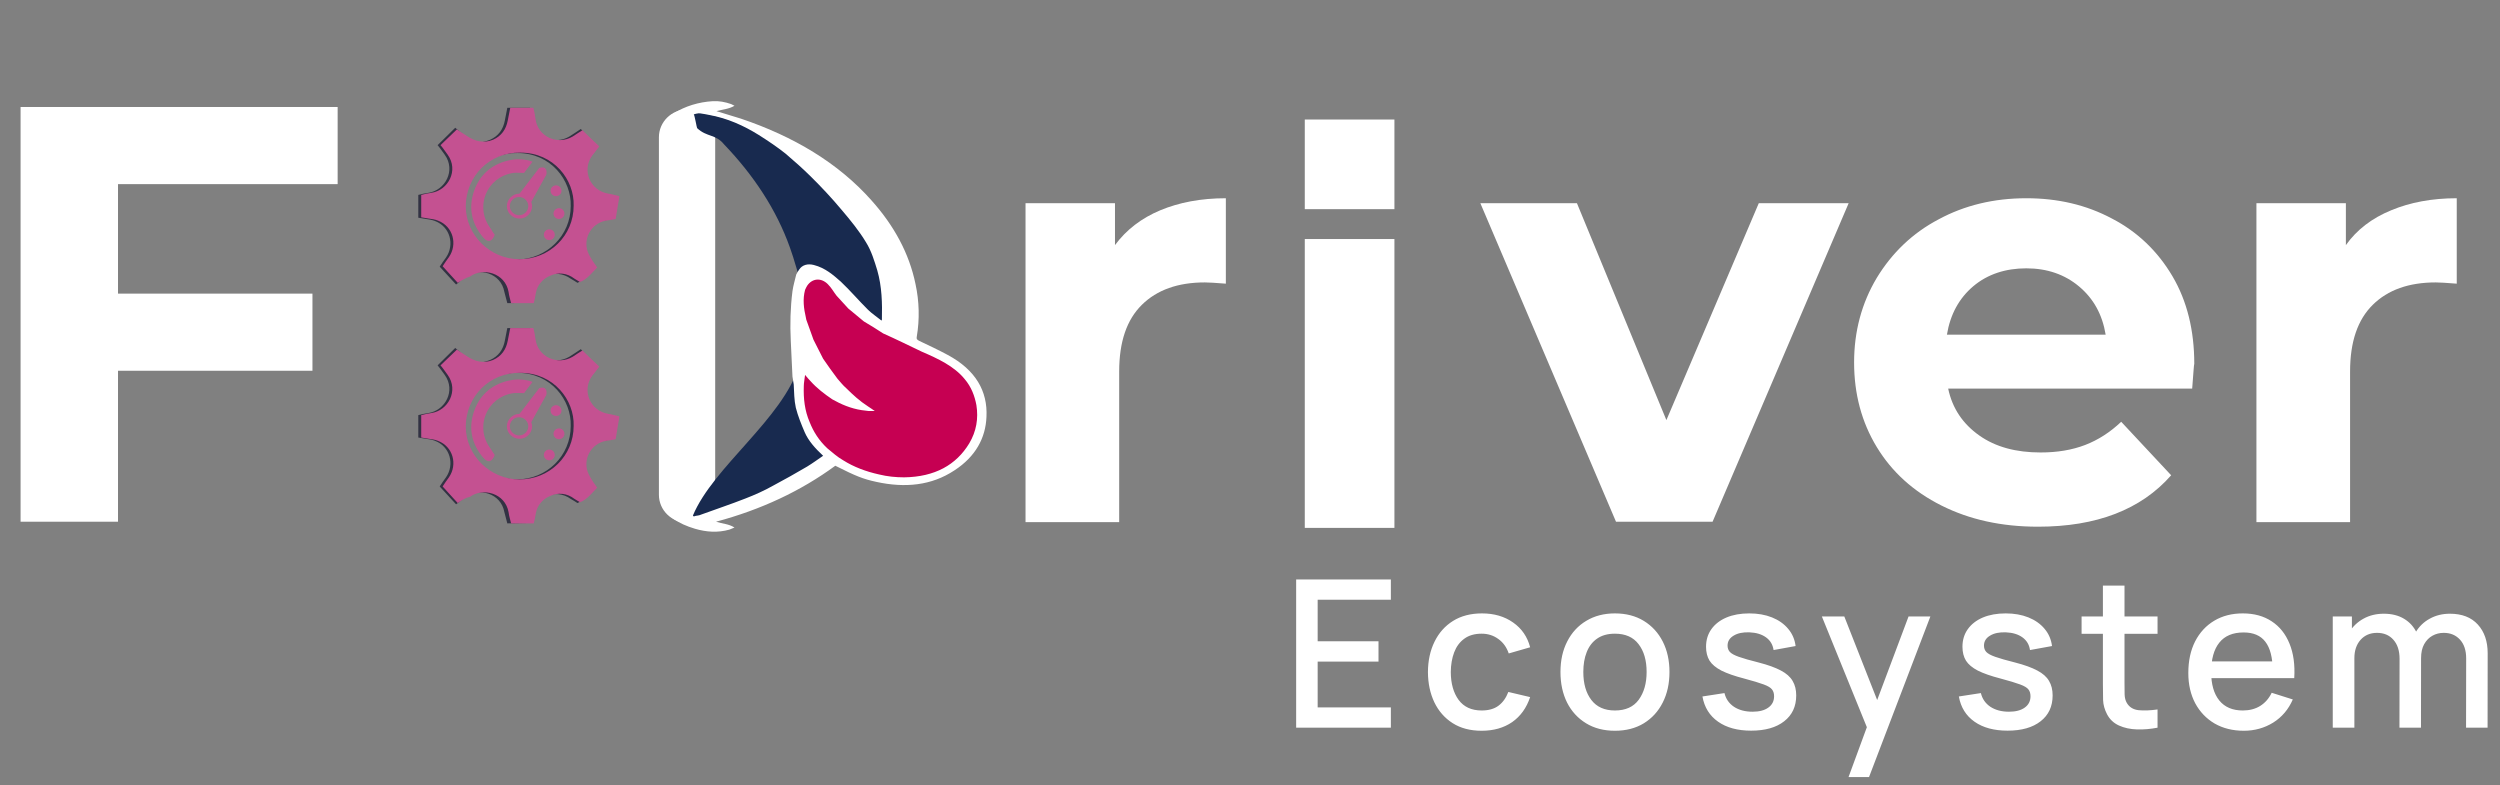
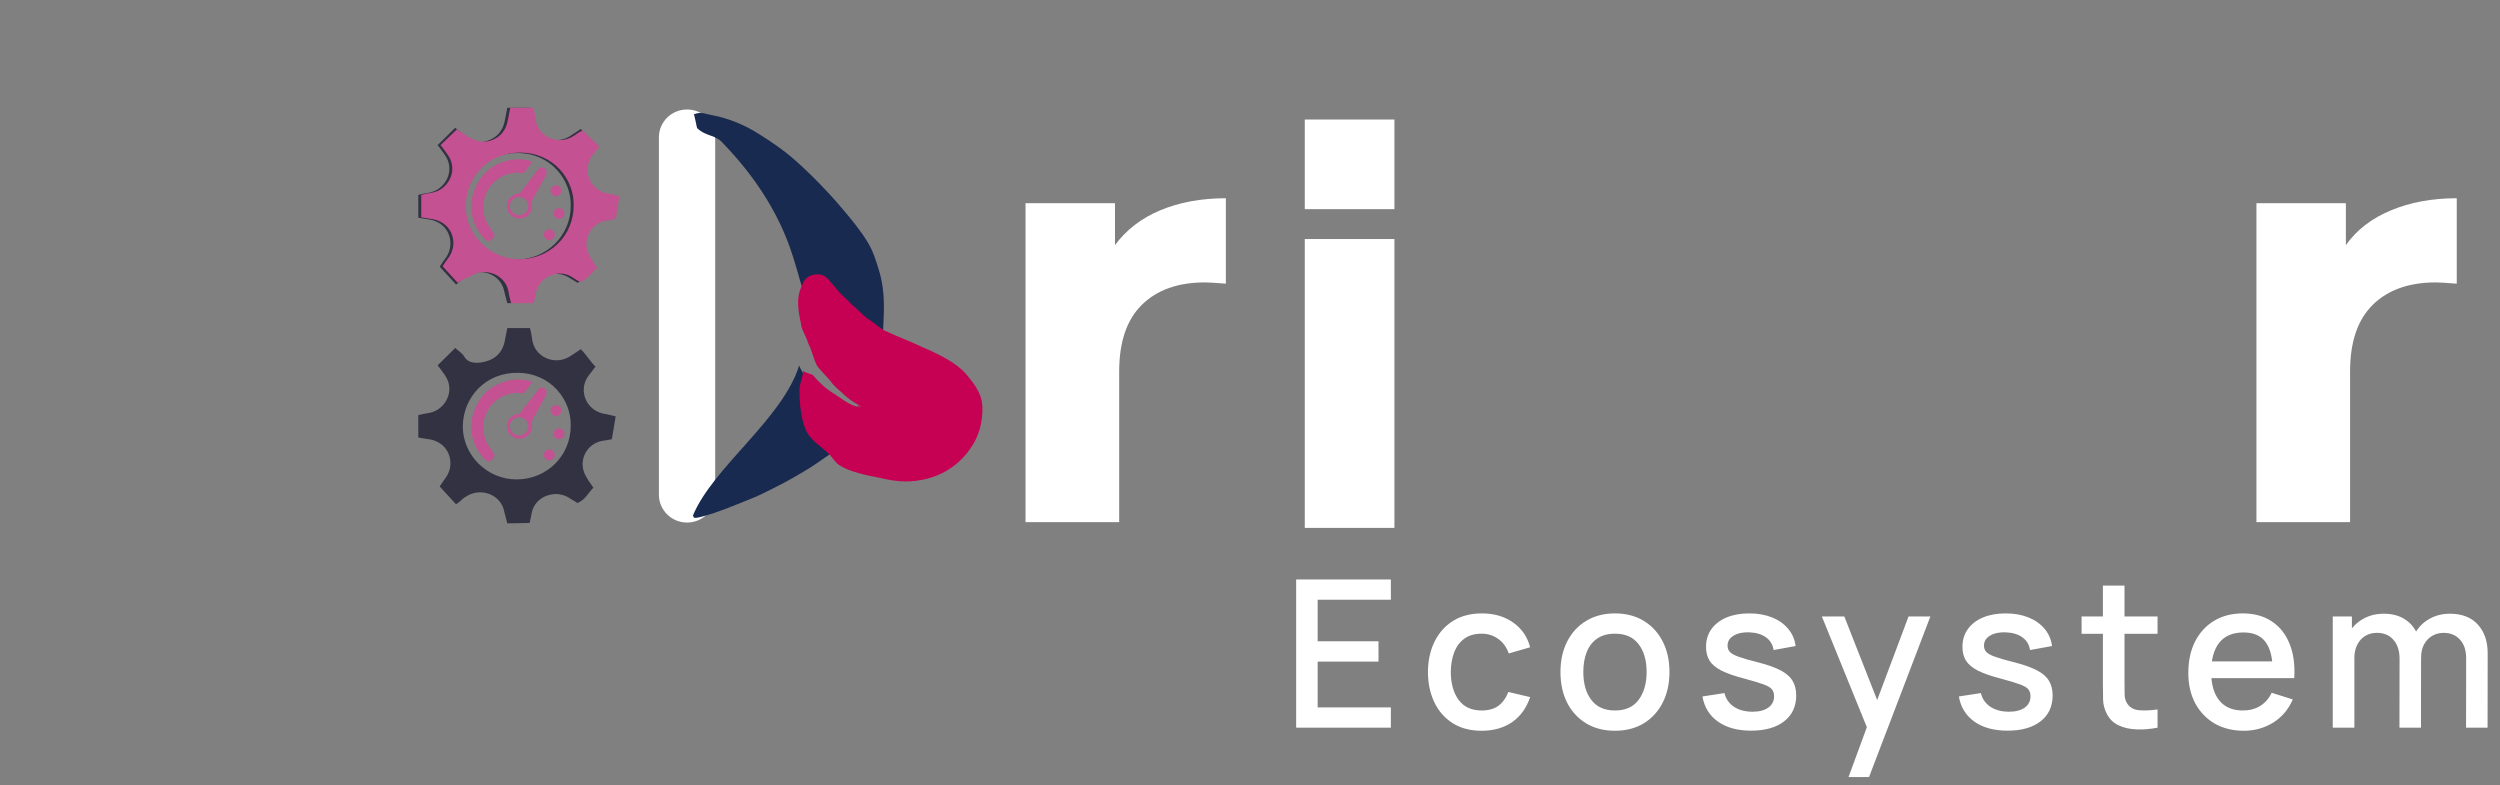
<svg xmlns="http://www.w3.org/2000/svg" width="156" height="49" viewBox="0 0 156 49" fill="none">
  <rect x="0" y="0" width="156" height="49" fill="#808080" stroke="none" />
-   <path d="M7.364 11.49V18.322H19.497V23.135H7.364V32.555H1.284V6.676H21.069V11.49H7.364V11.49Z" fill="white" />
  <path d="M72.405 13.12C73.585 12.629 74.947 12.37 76.493 12.37V17.701C75.838 17.649 75.419 17.623 75.183 17.623C73.506 17.623 72.196 18.089 71.252 19.021C70.309 19.952 69.837 21.324 69.837 23.187V32.581H63.993V12.681H69.575V15.294C70.283 14.337 71.226 13.612 72.405 13.12Z" fill="white" />
-   <path d="M115.356 12.68L106.865 32.555H100.838L92.374 12.68H98.401L103.983 26.215L109.748 12.68H115.356Z" fill="white" />
-   <path d="M136.792 24.248H121.566C121.828 25.491 122.484 26.448 123.506 27.173C124.528 27.897 125.812 28.234 127.331 28.234C128.38 28.234 129.297 28.078 130.109 27.768C130.922 27.457 131.682 26.966 132.363 26.319L135.481 29.657C133.595 31.805 130.817 32.866 127.174 32.866C124.894 32.866 122.903 32.426 121.147 31.546C119.391 30.666 118.055 29.45 117.111 27.897C116.168 26.345 115.696 24.585 115.696 22.618C115.696 20.677 116.168 18.917 117.111 17.339C118.055 15.786 119.339 14.544 120.964 13.69C122.588 12.81 124.423 12.37 126.441 12.37C128.406 12.37 130.188 12.784 131.786 13.638C133.385 14.466 134.643 15.682 135.56 17.235C136.477 18.788 136.923 20.625 136.923 22.696C136.896 22.773 136.87 23.291 136.792 24.248ZM123.139 17.856C122.248 18.607 121.697 19.616 121.488 20.884H131.393C131.184 19.616 130.633 18.633 129.742 17.882C128.851 17.132 127.751 16.744 126.441 16.744C125.156 16.744 124.03 17.106 123.139 17.856Z" fill="white" />
  <path d="M149.213 13.12C150.392 12.629 151.755 12.37 153.301 12.37V17.701C152.646 17.649 152.227 17.623 151.991 17.623C150.314 17.623 149.003 18.089 148.06 19.021C147.117 19.952 146.645 21.324 146.645 23.187V32.581H140.801V12.681H146.383V15.294C147.064 14.337 148.008 13.612 149.213 13.12Z" fill="white" />
  <path d="M28.459 31.468C28.197 31.184 27.909 30.873 27.673 30.614C27.594 30.537 27.542 30.459 27.437 30.356C27.568 30.148 27.699 29.967 27.83 29.786C28.38 28.984 28.092 27.871 27.149 27.509C26.965 27.431 26.756 27.405 26.572 27.38C26.415 27.354 26.258 27.328 26.101 27.302V25.904C26.31 25.853 26.52 25.801 26.729 25.775C27.778 25.62 28.459 24.378 27.751 23.394C27.594 23.187 27.463 22.98 27.306 22.799C27.647 22.462 28.066 22.049 28.407 21.712C28.564 21.867 28.826 22.023 28.957 22.23C29.245 22.773 30.005 22.695 30.582 22.462C31.106 22.23 31.394 21.816 31.499 21.272C31.551 21.013 31.604 20.755 31.656 20.47H33.071C33.123 20.677 33.176 20.91 33.202 21.143C33.333 22.281 34.591 22.825 35.534 22.256C35.744 22.126 36.085 21.893 36.242 21.79C36.583 22.126 36.818 22.54 37.159 22.877C37.028 23.032 36.897 23.239 36.74 23.42C36.032 24.352 36.583 25.646 37.736 25.827C37.945 25.853 38.155 25.93 38.417 25.982C38.338 26.448 38.26 26.914 38.181 27.405C37.971 27.457 37.762 27.483 37.578 27.509C36.583 27.69 36.059 28.777 36.53 29.657C36.661 29.916 36.845 30.174 37.028 30.433C36.687 30.77 36.53 31.184 36.032 31.391C35.927 31.313 35.744 31.21 35.613 31.132C35.141 30.796 34.591 30.744 34.067 30.951C33.621 31.132 33.281 31.494 33.176 32.012C33.15 32.219 33.097 32.4 33.045 32.633L31.656 32.659C31.604 32.426 31.525 32.193 31.473 31.96C31.263 30.77 29.874 30.407 29.062 31.003C28.878 31.08 28.747 31.287 28.459 31.468ZM35.613 26.577C35.665 24.973 34.381 23.265 32.285 23.265C30.372 23.239 28.904 24.714 28.878 26.603C28.878 28.415 30.398 29.916 32.233 29.916C34.119 29.916 35.613 28.441 35.613 26.577Z" fill="#323243" />
-   <path d="M28.564 31.391C28.302 31.106 28.092 30.873 27.856 30.615C27.778 30.537 27.725 30.459 27.62 30.356C27.751 30.149 27.882 29.968 28.013 29.787C28.564 28.984 28.276 27.872 27.332 27.509C27.149 27.431 26.939 27.406 26.756 27.38C26.598 27.354 26.441 27.328 26.284 27.302V25.905C26.494 25.853 26.703 25.801 26.913 25.775C27.961 25.62 28.642 24.378 27.935 23.394C27.778 23.187 27.647 22.98 27.489 22.799C27.83 22.463 28.171 22.152 28.511 21.816C28.695 21.945 28.904 22.075 29.14 22.23C29.638 22.566 30.189 22.696 30.765 22.463C31.289 22.23 31.577 21.816 31.682 21.272C31.735 21.014 31.787 20.755 31.839 20.47H33.281C33.333 20.677 33.386 20.91 33.412 21.143C33.543 22.282 34.801 22.825 35.744 22.256C35.954 22.126 36.163 21.971 36.347 21.868C36.687 22.204 37.028 22.54 37.395 22.877C37.264 23.032 37.133 23.239 36.976 23.42C36.268 24.352 36.818 25.646 37.971 25.827C38.181 25.853 38.391 25.931 38.653 25.982C38.574 26.448 38.496 26.914 38.417 27.406C38.207 27.457 37.998 27.483 37.814 27.509C36.818 27.69 36.294 28.777 36.766 29.657C36.897 29.916 37.081 30.175 37.264 30.433C36.923 30.77 36.661 31.158 36.19 31.339C36.085 31.262 35.954 31.21 35.849 31.132C35.377 30.77 34.827 30.718 34.329 30.951C33.883 31.132 33.543 31.494 33.438 32.012C33.412 32.219 33.359 32.426 33.307 32.659H31.892C31.839 32.426 31.761 32.193 31.735 31.96C31.525 30.77 30.136 30.408 29.324 31.003C29.062 31.055 28.852 31.184 28.564 31.391ZM35.796 26.578C35.849 24.973 34.565 23.265 32.468 23.265C30.555 23.239 29.088 24.714 29.062 26.603C29.062 28.415 30.582 29.916 32.416 29.916C34.303 29.916 35.796 28.441 35.796 26.578Z" fill="#C45191" />
  <path d="M30.87 28.389C30.712 28.829 30.451 28.907 30.162 28.57C29.455 27.742 29.219 26.785 29.559 25.724C29.9 24.688 30.634 24.015 31.708 23.757C32.154 23.653 32.573 23.653 33.019 23.757C33.071 23.782 33.15 23.808 33.228 23.834C33.045 24.093 32.861 24.3 32.704 24.533C32.468 24.533 32.232 24.507 32.023 24.533C30.346 24.792 29.586 26.681 30.634 28.027C30.712 28.156 30.791 28.285 30.87 28.389Z" fill="#C45191" />
  <path d="M34.696 25.957C34.884 25.957 35.036 25.806 35.036 25.62C35.036 25.434 34.884 25.284 34.696 25.284C34.508 25.284 34.355 25.434 34.355 25.62C34.355 25.806 34.508 25.957 34.696 25.957Z" fill="#C45191" />
  <path d="M34.879 27.405C35.067 27.405 35.22 27.255 35.22 27.069C35.22 26.883 35.067 26.733 34.879 26.733C34.691 26.733 34.538 26.883 34.538 27.069C34.538 27.255 34.691 27.405 34.879 27.405Z" fill="#C45191" />
  <path d="M34.276 28.726C34.465 28.726 34.617 28.575 34.617 28.389C34.617 28.203 34.465 28.053 34.276 28.053C34.088 28.053 33.936 28.203 33.936 28.389C33.936 28.575 34.088 28.726 34.276 28.726Z" fill="#C45191" />
  <path d="M33.648 24.222L32.416 25.827C31.97 25.827 31.63 26.189 31.63 26.603C31.63 27.043 31.997 27.38 32.416 27.38C32.861 27.38 33.202 27.017 33.202 26.603C33.202 26.5 33.176 26.422 33.15 26.345L34.093 24.637C34.093 24.637 34.224 24.041 33.648 24.222ZM32.39 27.173C32.075 27.173 31.813 26.914 31.813 26.603C31.813 26.293 32.075 26.034 32.39 26.034C32.704 26.034 32.966 26.293 32.966 26.603C32.966 26.914 32.704 27.173 32.39 27.173Z" fill="#C45191" />
  <path d="M28.459 17.753C28.197 17.468 27.909 17.158 27.673 16.899C27.594 16.821 27.542 16.744 27.437 16.64C27.568 16.433 27.699 16.252 27.83 16.071C28.38 15.268 28.092 14.156 27.149 13.793C26.965 13.716 26.756 13.69 26.572 13.664C26.415 13.638 26.258 13.612 26.101 13.586V12.163C26.31 12.111 26.52 12.059 26.729 12.034C27.778 11.878 28.459 10.636 27.751 9.653C27.594 9.446 27.463 9.239 27.306 9.058C27.647 8.721 28.066 8.307 28.407 7.971C28.564 8.126 28.826 8.281 28.957 8.488C29.245 9.032 30.005 8.954 30.582 8.721C31.106 8.488 31.394 8.074 31.499 7.531C31.551 7.272 31.604 7.013 31.656 6.728H33.071C33.123 6.935 33.176 7.168 33.202 7.401C33.333 8.54 34.591 9.083 35.534 8.514C35.744 8.385 36.085 8.152 36.242 8.048C36.583 8.385 36.818 8.799 37.159 9.135C37.028 9.29 36.897 9.497 36.74 9.679C36.032 10.61 36.583 11.904 37.736 12.085C37.945 12.111 38.155 12.189 38.417 12.241C38.338 12.707 38.26 13.172 38.181 13.664C37.971 13.716 37.762 13.742 37.578 13.768C36.583 13.949 36.059 15.036 36.53 15.915C36.661 16.174 36.845 16.433 37.028 16.692C36.687 17.028 36.53 17.442 36.032 17.649C35.927 17.572 35.744 17.468 35.613 17.39C35.141 17.054 34.591 17.002 34.067 17.209C33.621 17.39 33.281 17.753 33.176 18.27C33.15 18.477 33.097 18.659 33.045 18.892L31.656 18.917C31.604 18.684 31.525 18.451 31.473 18.219C31.263 17.028 29.874 16.666 29.062 17.261C28.878 17.339 28.747 17.546 28.459 17.753ZM35.613 12.862C35.665 11.257 34.381 9.549 32.285 9.549C30.372 9.523 28.904 10.998 28.878 12.888C28.878 14.699 30.398 16.2 32.233 16.2C34.119 16.174 35.613 14.699 35.613 12.862Z" fill="#323243" />
  <path d="M28.564 17.649C28.302 17.364 28.092 17.131 27.856 16.873C27.778 16.795 27.725 16.717 27.62 16.614C27.751 16.407 27.882 16.226 28.013 16.045C28.564 15.242 28.276 14.13 27.332 13.767C27.149 13.69 26.939 13.664 26.756 13.638C26.598 13.612 26.441 13.586 26.284 13.56V12.163C26.494 12.111 26.703 12.059 26.913 12.033C27.961 11.878 28.642 10.636 27.935 9.653C27.778 9.445 27.647 9.238 27.489 9.057C27.83 8.721 28.171 8.41 28.511 8.074C28.695 8.203 28.904 8.333 29.14 8.488C29.638 8.824 30.189 8.954 30.765 8.721C31.289 8.488 31.577 8.074 31.682 7.53C31.735 7.272 31.787 7.013 31.839 6.728H33.281C33.333 6.935 33.386 7.168 33.412 7.401C33.543 8.54 34.801 9.083 35.744 8.514C35.954 8.384 36.163 8.229 36.347 8.126C36.687 8.462 37.028 8.799 37.395 9.135C37.264 9.29 37.133 9.497 36.976 9.678C36.268 10.61 36.818 11.904 37.971 12.085C38.181 12.111 38.391 12.189 38.653 12.24C38.574 12.706 38.496 13.172 38.417 13.664C38.207 13.716 37.998 13.741 37.814 13.767C36.818 13.948 36.294 15.035 36.766 15.915C36.897 16.174 37.081 16.433 37.264 16.692C36.923 17.028 36.661 17.416 36.19 17.597C36.085 17.52 35.954 17.468 35.849 17.39C35.377 17.028 34.827 16.976 34.329 17.209C33.883 17.39 33.543 17.753 33.438 18.27C33.412 18.477 33.359 18.684 33.307 18.917H31.892C31.839 18.684 31.761 18.451 31.735 18.218C31.525 17.028 30.136 16.666 29.324 17.261C29.062 17.338 28.852 17.468 28.564 17.649ZM35.796 12.836C35.849 11.231 34.565 9.523 32.468 9.523C30.555 9.497 29.088 10.972 29.062 12.861C29.062 14.673 30.582 16.174 32.416 16.174C34.303 16.174 35.796 14.699 35.796 12.836Z" fill="#C45191" />
  <path d="M30.87 14.647C30.712 15.087 30.451 15.165 30.162 14.828C29.455 14 29.219 13.043 29.559 11.982C29.9 10.946 30.634 10.274 31.708 10.015C32.154 9.911 32.573 9.911 33.019 10.015C33.071 10.041 33.15 10.066 33.228 10.092C33.045 10.351 32.861 10.558 32.704 10.791C32.468 10.791 32.232 10.765 32.023 10.791C30.346 11.05 29.586 12.939 30.634 14.285C30.712 14.44 30.791 14.543 30.87 14.647Z" fill="#C45191" />
  <path d="M34.696 12.24C34.884 12.24 35.036 12.09 35.036 11.904C35.036 11.718 34.884 11.567 34.696 11.567C34.508 11.567 34.355 11.718 34.355 11.904C34.355 12.09 34.508 12.24 34.696 12.24Z" fill="#C45191" />
  <path d="M34.879 13.664C35.067 13.664 35.22 13.513 35.22 13.327C35.22 13.142 35.067 12.991 34.879 12.991C34.691 12.991 34.538 13.142 34.538 13.327C34.538 13.513 34.691 13.664 34.879 13.664Z" fill="#C45191" />
  <path d="M34.276 14.984C34.465 14.984 34.617 14.833 34.617 14.647C34.617 14.461 34.465 14.311 34.276 14.311C34.088 14.311 33.936 14.461 33.936 14.647C33.936 14.833 34.088 14.984 34.276 14.984Z" fill="#C45191" />
  <path d="M33.648 10.481L32.416 12.085C31.97 12.085 31.63 12.447 31.63 12.862C31.63 13.302 31.997 13.638 32.416 13.638C32.861 13.638 33.202 13.276 33.202 12.862C33.202 12.758 33.176 12.681 33.15 12.603L34.093 10.895C34.093 10.895 34.224 10.3 33.648 10.481ZM32.39 13.431C32.075 13.431 31.813 13.172 31.813 12.862C31.813 12.551 32.075 12.292 32.39 12.292C32.704 12.292 32.966 12.551 32.966 12.862C32.966 13.172 32.704 13.431 32.39 13.431Z" fill="#C45191" />
  <path d="M42.872 32.607C41.902 32.607 41.116 31.831 41.116 30.873V8.566C41.116 7.608 41.902 6.832 42.872 6.832C43.842 6.832 44.628 7.608 44.628 8.566V30.873C44.628 31.831 43.842 32.607 42.872 32.607Z" fill="white" />
  <path d="M49.869 22.799C49.895 22.954 50.314 23.601 50.341 23.756C50.393 24.248 51.074 24.817 51.179 25.283C51.31 25.801 51.231 26.267 51.467 26.758C51.703 27.302 52.306 27.172 52.804 27.638C52.463 27.871 50.839 29.01 50.498 29.217C49.816 29.631 49.109 30.045 48.375 30.407C47.825 30.692 47.248 30.977 46.646 31.209C45.728 31.572 44.837 31.96 43.868 32.219C43.134 32.426 43.318 32.245 43.239 32.167C44.497 29.139 48.847 26.137 49.869 22.799Z" fill="#182A4F" />
  <path d="M43.501 7.996C43.475 7.97 43.344 7.168 43.291 7.142C43.658 6.961 43.999 7.09 44.34 7.168C45.492 7.375 46.515 7.815 47.432 8.41C48.008 8.772 48.585 9.161 49.109 9.575C49.659 10.015 50.183 10.506 50.681 10.998C51.362 11.671 52.018 12.37 52.62 13.094C53.171 13.741 53.721 14.414 54.14 15.113C54.481 15.656 54.664 16.277 54.848 16.872C55.162 17.882 55.188 18.917 55.136 19.952C55.136 19.952 55.084 21.22 55.057 21.246C54.769 21.013 54.114 20.573 53.878 20.34C53.302 19.771 52.935 19.046 52.332 18.503C51.887 18.063 51.86 17.908 51.153 17.701C50.76 17.597 50.681 17.338 50.498 17.623C50.445 17.727 50.157 18.063 50.105 18.14C49.947 17.571 49.502 15.993 49.292 15.449C48.454 13.094 47.039 10.946 45.178 9.005C44.654 8.358 44.104 8.565 43.501 7.996Z" fill="#182A4F" />
  <path d="M61.268 25.05C61.163 24.481 60.77 23.912 60.351 23.42C59.696 22.618 58.517 22.074 57.495 21.634C56.682 21.246 55.949 20.987 55.136 20.599C54.743 20.34 54.507 20.107 54.088 19.849C53.773 19.59 53.433 19.228 53.118 18.969C52.883 18.71 52.62 18.503 52.358 18.218C52.175 17.985 51.834 17.597 51.625 17.364C51.205 16.95 50.472 17.08 50.157 17.546C50.105 17.623 49.948 18.037 49.921 18.115C49.712 18.684 49.816 19.46 49.948 20.03C49.948 20.082 50.026 20.392 50.026 20.444C50.183 20.858 50.314 21.039 50.446 21.453C50.655 21.841 50.76 22.385 50.97 22.799C51.258 23.213 51.651 23.523 51.939 23.938C52.123 24.145 52.358 24.352 52.568 24.533C52.987 24.947 53.249 25.076 53.773 25.387C53.905 25.464 53.38 25.206 53.538 25.309C53.38 25.309 53.616 25.335 53.485 25.335C53.354 25.309 53.8 25.439 53.642 25.413C52.961 25.309 52.411 24.766 51.861 24.455C51.363 24.119 51.127 23.86 50.734 23.42C50.629 23.316 50.262 23.291 50.131 23.135C50.105 23.394 49.921 23.963 49.895 24.17C49.869 24.947 49.948 26.034 50.262 26.784C50.498 27.379 51.074 27.742 51.599 28.207C51.913 28.466 52.044 28.803 52.385 29.036C53.04 29.45 54.062 29.657 54.874 29.812C55.398 29.941 56.001 30.045 56.525 30.045C58.438 30.019 59.879 29.113 60.692 27.768C61.19 27.017 61.399 25.878 61.268 25.05Z" fill="#C60052" />
-   <path d="M43.265 7.246C43.108 7.323 42.977 7.401 42.82 7.479C42.558 7.608 42.505 7.479 42.296 8.1C42.007 8.074 41.614 7.53 41.771 7.349C41.876 7.22 41.903 7.142 42.06 7.065C42.741 6.625 43.606 6.366 44.471 6.314C44.864 6.288 45.257 6.366 45.624 6.495C45.676 6.521 45.728 6.547 45.833 6.599C45.493 6.806 45.073 6.832 44.706 6.935C45.23 7.091 45.728 7.246 46.226 7.401C49.528 8.514 52.306 10.17 54.376 12.499C55.791 14.078 56.735 15.812 57.128 17.727C57.364 18.814 57.39 19.926 57.206 21.013C57.18 21.143 57.206 21.194 57.364 21.272C57.966 21.557 58.569 21.841 59.145 22.152C60.875 23.084 61.635 24.403 61.556 26.008C61.504 27.328 60.875 28.492 59.565 29.346C58.123 30.304 56.473 30.459 54.691 30.071C53.852 29.89 53.407 29.709 52.123 29.062C49.974 30.64 47.484 31.805 44.68 32.555C45.073 32.685 45.466 32.685 45.833 32.917C45.702 32.969 45.597 33.021 45.519 33.047C44.785 33.254 44.078 33.202 43.37 32.995C42.846 32.84 42.374 32.633 41.981 32.348C41.536 31.753 41.719 31.831 41.667 31.753C41.562 31.624 42.033 30.951 42.269 30.951C42.505 30.951 42.112 31.339 42.479 31.908C42.662 31.96 42.977 32.089 43.134 32.167C43.239 32.219 43.291 32.245 43.396 32.193C43.527 32.167 43.632 32.167 43.737 32.115C44.654 31.779 45.597 31.468 46.515 31.106C47.117 30.873 47.694 30.614 48.244 30.304C48.978 29.916 49.659 29.527 50.367 29.113C50.707 28.906 51.022 28.673 51.363 28.441C50.865 27.975 50.445 27.509 50.21 26.965C50 26.474 49.79 25.956 49.659 25.439C49.554 24.973 49.554 24.455 49.528 23.989C49.502 23.834 49.476 23.653 49.45 23.498C49.423 22.747 49.371 22.023 49.345 21.272C49.292 20.237 49.319 19.202 49.45 18.167C49.502 17.804 49.607 17.468 49.685 17.131C49.738 17.028 49.79 16.924 49.869 16.821C50.052 16.536 50.393 16.433 50.786 16.536C51.494 16.717 51.992 17.157 52.463 17.571C53.066 18.141 53.59 18.762 54.166 19.331C54.402 19.564 54.717 19.771 55.005 20.004C55.031 19.952 55.031 19.952 55.031 19.952C55.057 18.917 55.031 17.882 54.743 16.873C54.56 16.277 54.376 15.656 54.035 15.113C53.616 14.414 53.066 13.741 52.516 13.094C51.913 12.37 51.258 11.671 50.576 10.998C50.078 10.507 49.554 10.041 49.004 9.575C48.48 9.161 47.904 8.773 47.327 8.41C46.41 7.841 45.388 7.375 44.235 7.168C43.894 7.116 43.553 6.987 43.187 7.142C43.187 7.168 43.239 7.22 43.265 7.246ZM50.288 19.823C50.288 19.875 50.314 19.901 50.314 19.952C50.472 20.366 50.603 20.78 50.76 21.194C50.969 21.583 51.153 21.997 51.363 22.385C51.651 22.799 51.939 23.213 52.254 23.627C52.437 23.834 52.594 24.041 52.804 24.222C53.223 24.636 53.642 25.024 54.166 25.361C54.298 25.439 54.429 25.542 54.586 25.646C54.429 25.646 54.324 25.646 54.193 25.646C54.062 25.62 53.904 25.62 53.773 25.594C53.092 25.49 52.489 25.232 51.939 24.921C51.441 24.585 50.969 24.222 50.576 23.782C50.472 23.679 50.367 23.549 50.236 23.394C50.209 23.653 50.157 23.886 50.157 24.093C50.131 24.869 50.21 25.62 50.524 26.344C50.76 26.939 51.1 27.483 51.625 27.975C51.939 28.233 52.254 28.518 52.62 28.725C53.276 29.139 54.035 29.424 54.848 29.605C55.372 29.734 55.896 29.786 56.42 29.786C58.333 29.76 59.67 29.01 60.482 27.664C60.928 26.914 61.059 26.111 60.928 25.283C60.823 24.714 60.613 24.145 60.194 23.653C59.539 22.851 58.543 22.385 57.521 21.945C56.709 21.557 55.922 21.169 55.11 20.806C54.717 20.547 54.298 20.289 53.904 20.056C53.59 19.797 53.249 19.512 52.935 19.253C52.699 18.995 52.437 18.71 52.201 18.451C52.018 18.218 51.887 17.96 51.651 17.727C51.232 17.313 50.681 17.364 50.367 17.83C50.314 17.908 50.288 17.985 50.236 18.089C50.078 18.684 50.157 19.253 50.288 19.823Z" fill="white" />
  <path d="M81.418 14.916V32.94H87.012V17.28V14.916H81.418Z" fill="white" />
  <path d="M81.418 7.458V13.052H87.012V8.192V7.458H81.418Z" fill="white" />
  <path d="M80.88 45.407V36.157H86.79V37.422H82.222V40.017H86.019V41.282H82.222V44.141H86.79V45.407H80.88ZM92.456 45.599C91.745 45.599 91.141 45.441 90.645 45.124C90.148 44.807 89.767 44.372 89.501 43.82C89.24 43.267 89.107 42.64 89.103 41.938C89.107 41.223 89.244 40.591 89.514 40.043C89.784 39.49 90.169 39.058 90.67 38.745C91.171 38.433 91.773 38.276 92.475 38.276C93.233 38.276 93.88 38.465 94.415 38.842C94.955 39.218 95.31 39.734 95.481 40.39L94.145 40.775C94.013 40.385 93.794 40.084 93.49 39.869C93.191 39.651 92.846 39.542 92.456 39.542C92.015 39.542 91.653 39.647 91.371 39.856C91.088 40.062 90.878 40.345 90.741 40.704C90.604 41.064 90.533 41.475 90.529 41.938C90.533 42.653 90.696 43.231 91.017 43.672C91.343 44.113 91.822 44.334 92.456 44.334C92.889 44.334 93.238 44.235 93.503 44.038C93.773 43.837 93.978 43.55 94.12 43.178L95.481 43.499C95.255 44.175 94.88 44.696 94.357 45.06C93.835 45.419 93.201 45.599 92.456 45.599ZM100.771 45.599C100.077 45.599 99.475 45.443 98.966 45.13C98.456 44.818 98.062 44.387 97.784 43.839C97.51 43.287 97.373 42.651 97.373 41.931C97.373 41.208 97.514 40.572 97.797 40.023C98.079 39.471 98.475 39.043 98.985 38.739C99.495 38.431 100.09 38.276 100.771 38.276C101.465 38.276 102.066 38.433 102.576 38.745C103.085 39.058 103.479 39.488 103.758 40.036C104.036 40.584 104.175 41.216 104.175 41.931C104.175 42.655 104.034 43.293 103.751 43.846C103.473 44.394 103.079 44.824 102.569 45.137C102.06 45.445 101.46 45.599 100.771 45.599ZM100.771 44.334C101.435 44.334 101.929 44.111 102.255 43.666C102.584 43.216 102.749 42.638 102.749 41.931C102.749 41.208 102.582 40.63 102.248 40.197C101.918 39.76 101.426 39.542 100.771 39.542C100.321 39.542 99.951 39.645 99.659 39.85C99.368 40.051 99.152 40.332 99.011 40.692C98.869 41.047 98.799 41.46 98.799 41.931C98.799 42.659 98.966 43.242 99.3 43.678C99.634 44.115 100.124 44.334 100.771 44.334ZM109.271 45.593C108.427 45.593 107.74 45.407 107.209 45.034C106.678 44.661 106.352 44.137 106.232 43.46L107.607 43.248C107.692 43.608 107.889 43.893 108.198 44.102C108.51 44.308 108.898 44.411 109.36 44.411C109.78 44.411 110.108 44.325 110.343 44.154C110.583 43.983 110.703 43.747 110.703 43.447C110.703 43.272 110.66 43.13 110.575 43.023C110.493 42.912 110.32 42.807 110.054 42.709C109.789 42.61 109.384 42.488 108.84 42.342C108.245 42.188 107.772 42.023 107.421 41.848C107.074 41.668 106.825 41.46 106.675 41.225C106.53 40.985 106.457 40.696 106.457 40.358C106.457 39.938 106.568 39.572 106.791 39.259C107.014 38.947 107.326 38.705 107.729 38.533C108.136 38.362 108.611 38.276 109.155 38.276C109.686 38.276 110.159 38.36 110.575 38.527C110.99 38.694 111.326 38.931 111.583 39.24C111.84 39.544 111.994 39.901 112.045 40.313L110.671 40.563C110.624 40.229 110.467 39.966 110.202 39.773C109.936 39.58 109.592 39.475 109.168 39.458C108.761 39.441 108.431 39.51 108.179 39.664C107.926 39.814 107.8 40.021 107.8 40.287C107.8 40.441 107.847 40.572 107.941 40.679C108.039 40.786 108.228 40.889 108.506 40.987C108.784 41.086 109.196 41.203 109.739 41.34C110.322 41.49 110.784 41.657 111.127 41.841C111.47 42.021 111.714 42.237 111.859 42.49C112.009 42.739 112.084 43.041 112.084 43.396C112.084 44.081 111.834 44.618 111.332 45.008C110.836 45.398 110.148 45.593 109.271 45.593ZM115.348 48.49L116.691 44.835L116.71 45.914L113.685 38.469H115.085L117.346 44.218H116.935L119.093 38.469H120.455L116.627 48.49H115.348ZM125.271 45.593C124.427 45.593 123.74 45.407 123.209 45.034C122.678 44.661 122.352 44.137 122.232 43.46L123.607 43.248C123.693 43.608 123.89 43.893 124.198 44.102C124.511 44.308 124.898 44.411 125.361 44.411C125.78 44.411 126.108 44.325 126.343 44.154C126.583 43.983 126.703 43.747 126.703 43.447C126.703 43.272 126.66 43.13 126.575 43.023C126.493 42.912 126.32 42.807 126.054 42.709C125.789 42.61 125.384 42.488 124.84 42.342C124.245 42.188 123.772 42.023 123.421 41.848C123.074 41.668 122.825 41.46 122.676 41.225C122.53 40.985 122.457 40.696 122.457 40.358C122.457 39.938 122.568 39.572 122.791 39.259C123.014 38.947 123.326 38.705 123.729 38.533C124.136 38.362 124.611 38.276 125.155 38.276C125.686 38.276 126.159 38.36 126.575 38.527C126.99 38.694 127.326 38.931 127.583 39.24C127.84 39.544 127.994 39.901 128.046 40.313L126.671 40.563C126.624 40.229 126.468 39.966 126.202 39.773C125.937 39.58 125.592 39.475 125.168 39.458C124.761 39.441 124.431 39.51 124.179 39.664C123.926 39.814 123.8 40.021 123.8 40.287C123.8 40.441 123.847 40.572 123.941 40.679C124.039 40.786 124.228 40.889 124.506 40.987C124.785 41.086 125.196 41.203 125.74 41.34C126.322 41.49 126.784 41.657 127.127 41.841C127.47 42.021 127.714 42.237 127.859 42.49C128.009 42.739 128.084 43.041 128.084 43.396C128.084 44.081 127.834 44.618 127.333 45.008C126.836 45.398 126.149 45.593 125.271 45.593ZM134.631 45.407C134.195 45.492 133.766 45.529 133.347 45.516C132.927 45.503 132.552 45.421 132.223 45.272C131.893 45.122 131.644 44.886 131.477 44.565C131.328 44.278 131.246 43.987 131.233 43.691C131.225 43.392 131.221 43.053 131.221 42.676V36.542H132.569V42.612C132.569 42.891 132.572 43.133 132.576 43.338C132.584 43.544 132.629 43.717 132.711 43.858C132.865 44.124 133.109 44.276 133.443 44.315C133.781 44.349 134.177 44.334 134.631 44.27V45.407ZM129.891 39.548V38.469H134.631V39.548H129.891ZM140.014 45.599C139.324 45.599 138.718 45.449 138.196 45.15C137.678 44.846 137.273 44.424 136.982 43.884C136.695 43.34 136.551 42.711 136.551 41.996C136.551 41.238 136.693 40.58 136.975 40.023C137.262 39.467 137.66 39.036 138.17 38.732C138.68 38.428 139.273 38.276 139.949 38.276C140.656 38.276 141.258 38.441 141.754 38.771C142.251 39.096 142.622 39.561 142.866 40.165C143.114 40.769 143.212 41.486 143.161 42.317H141.819V41.828C141.81 41.023 141.656 40.428 141.356 40.043C141.061 39.657 140.609 39.465 140.001 39.465C139.328 39.465 138.823 39.677 138.485 40.101C138.146 40.525 137.977 41.137 137.977 41.938C137.977 42.7 138.146 43.291 138.485 43.711C138.823 44.126 139.311 44.334 139.949 44.334C140.369 44.334 140.731 44.239 141.035 44.051C141.343 43.858 141.583 43.584 141.754 43.229L143.071 43.646C142.801 44.267 142.392 44.749 141.844 45.092C141.296 45.43 140.686 45.599 140.014 45.599ZM137.54 42.317V41.27H142.493V42.317H137.54ZM153.882 45.407L153.889 41.083C153.889 40.582 153.76 40.193 153.503 39.914C153.246 39.632 152.908 39.49 152.488 39.49C152.231 39.49 151.996 39.55 151.782 39.67C151.572 39.786 151.401 39.961 151.268 40.197C151.139 40.428 151.075 40.719 151.075 41.071L150.426 40.743C150.418 40.255 150.521 39.827 150.735 39.458C150.953 39.09 151.249 38.805 151.621 38.604C151.994 38.398 152.411 38.296 152.874 38.296C153.623 38.296 154.204 38.52 154.615 38.97C155.026 39.42 155.231 40.017 155.231 40.762L155.225 45.407H153.882ZM145.564 45.407V38.469H146.759V40.473H146.913V45.407H145.564ZM149.726 45.407L149.733 41.109C149.733 40.604 149.604 40.208 149.347 39.921C149.095 39.634 148.754 39.49 148.326 39.49C147.902 39.49 147.559 39.636 147.298 39.927C147.041 40.218 146.913 40.599 146.913 41.071L146.27 40.66C146.27 40.206 146.38 39.801 146.598 39.445C146.816 39.09 147.112 38.809 147.484 38.604C147.857 38.398 148.279 38.296 148.75 38.296C149.242 38.296 149.662 38.401 150.009 38.61C150.356 38.816 150.619 39.105 150.799 39.477C150.983 39.85 151.075 40.283 151.075 40.775L151.069 45.407H149.726Z" fill="white" />
</svg>